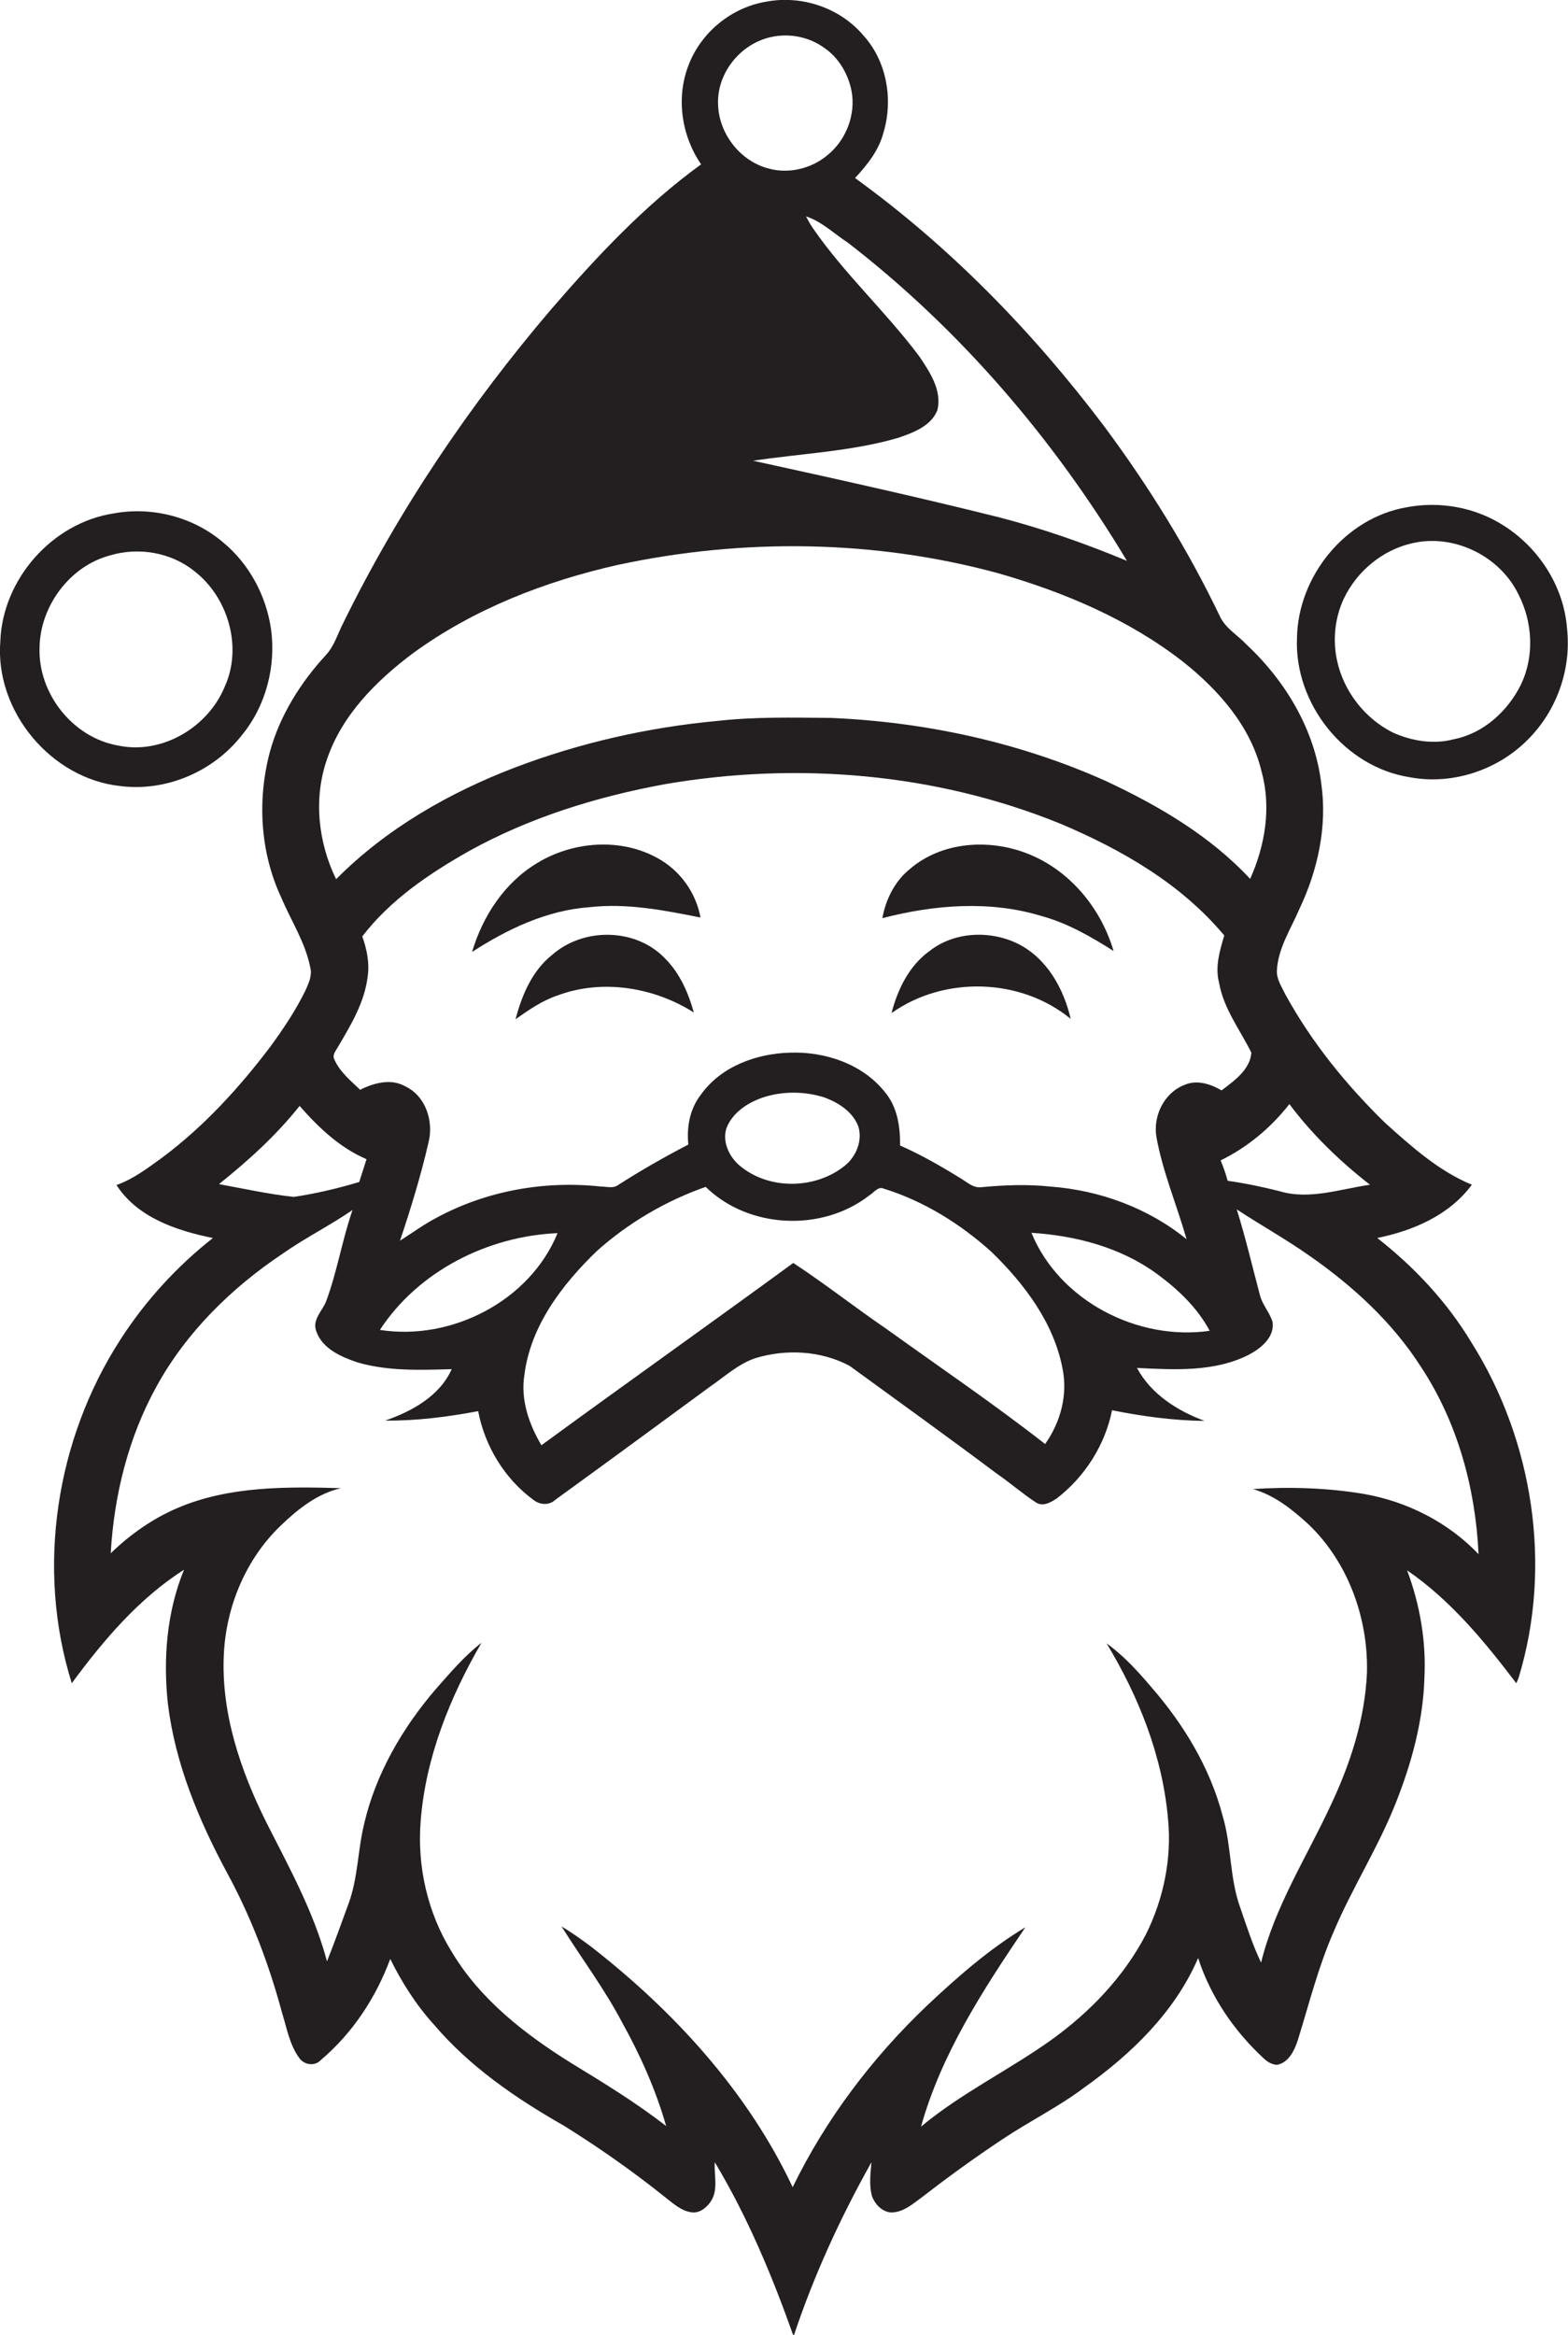
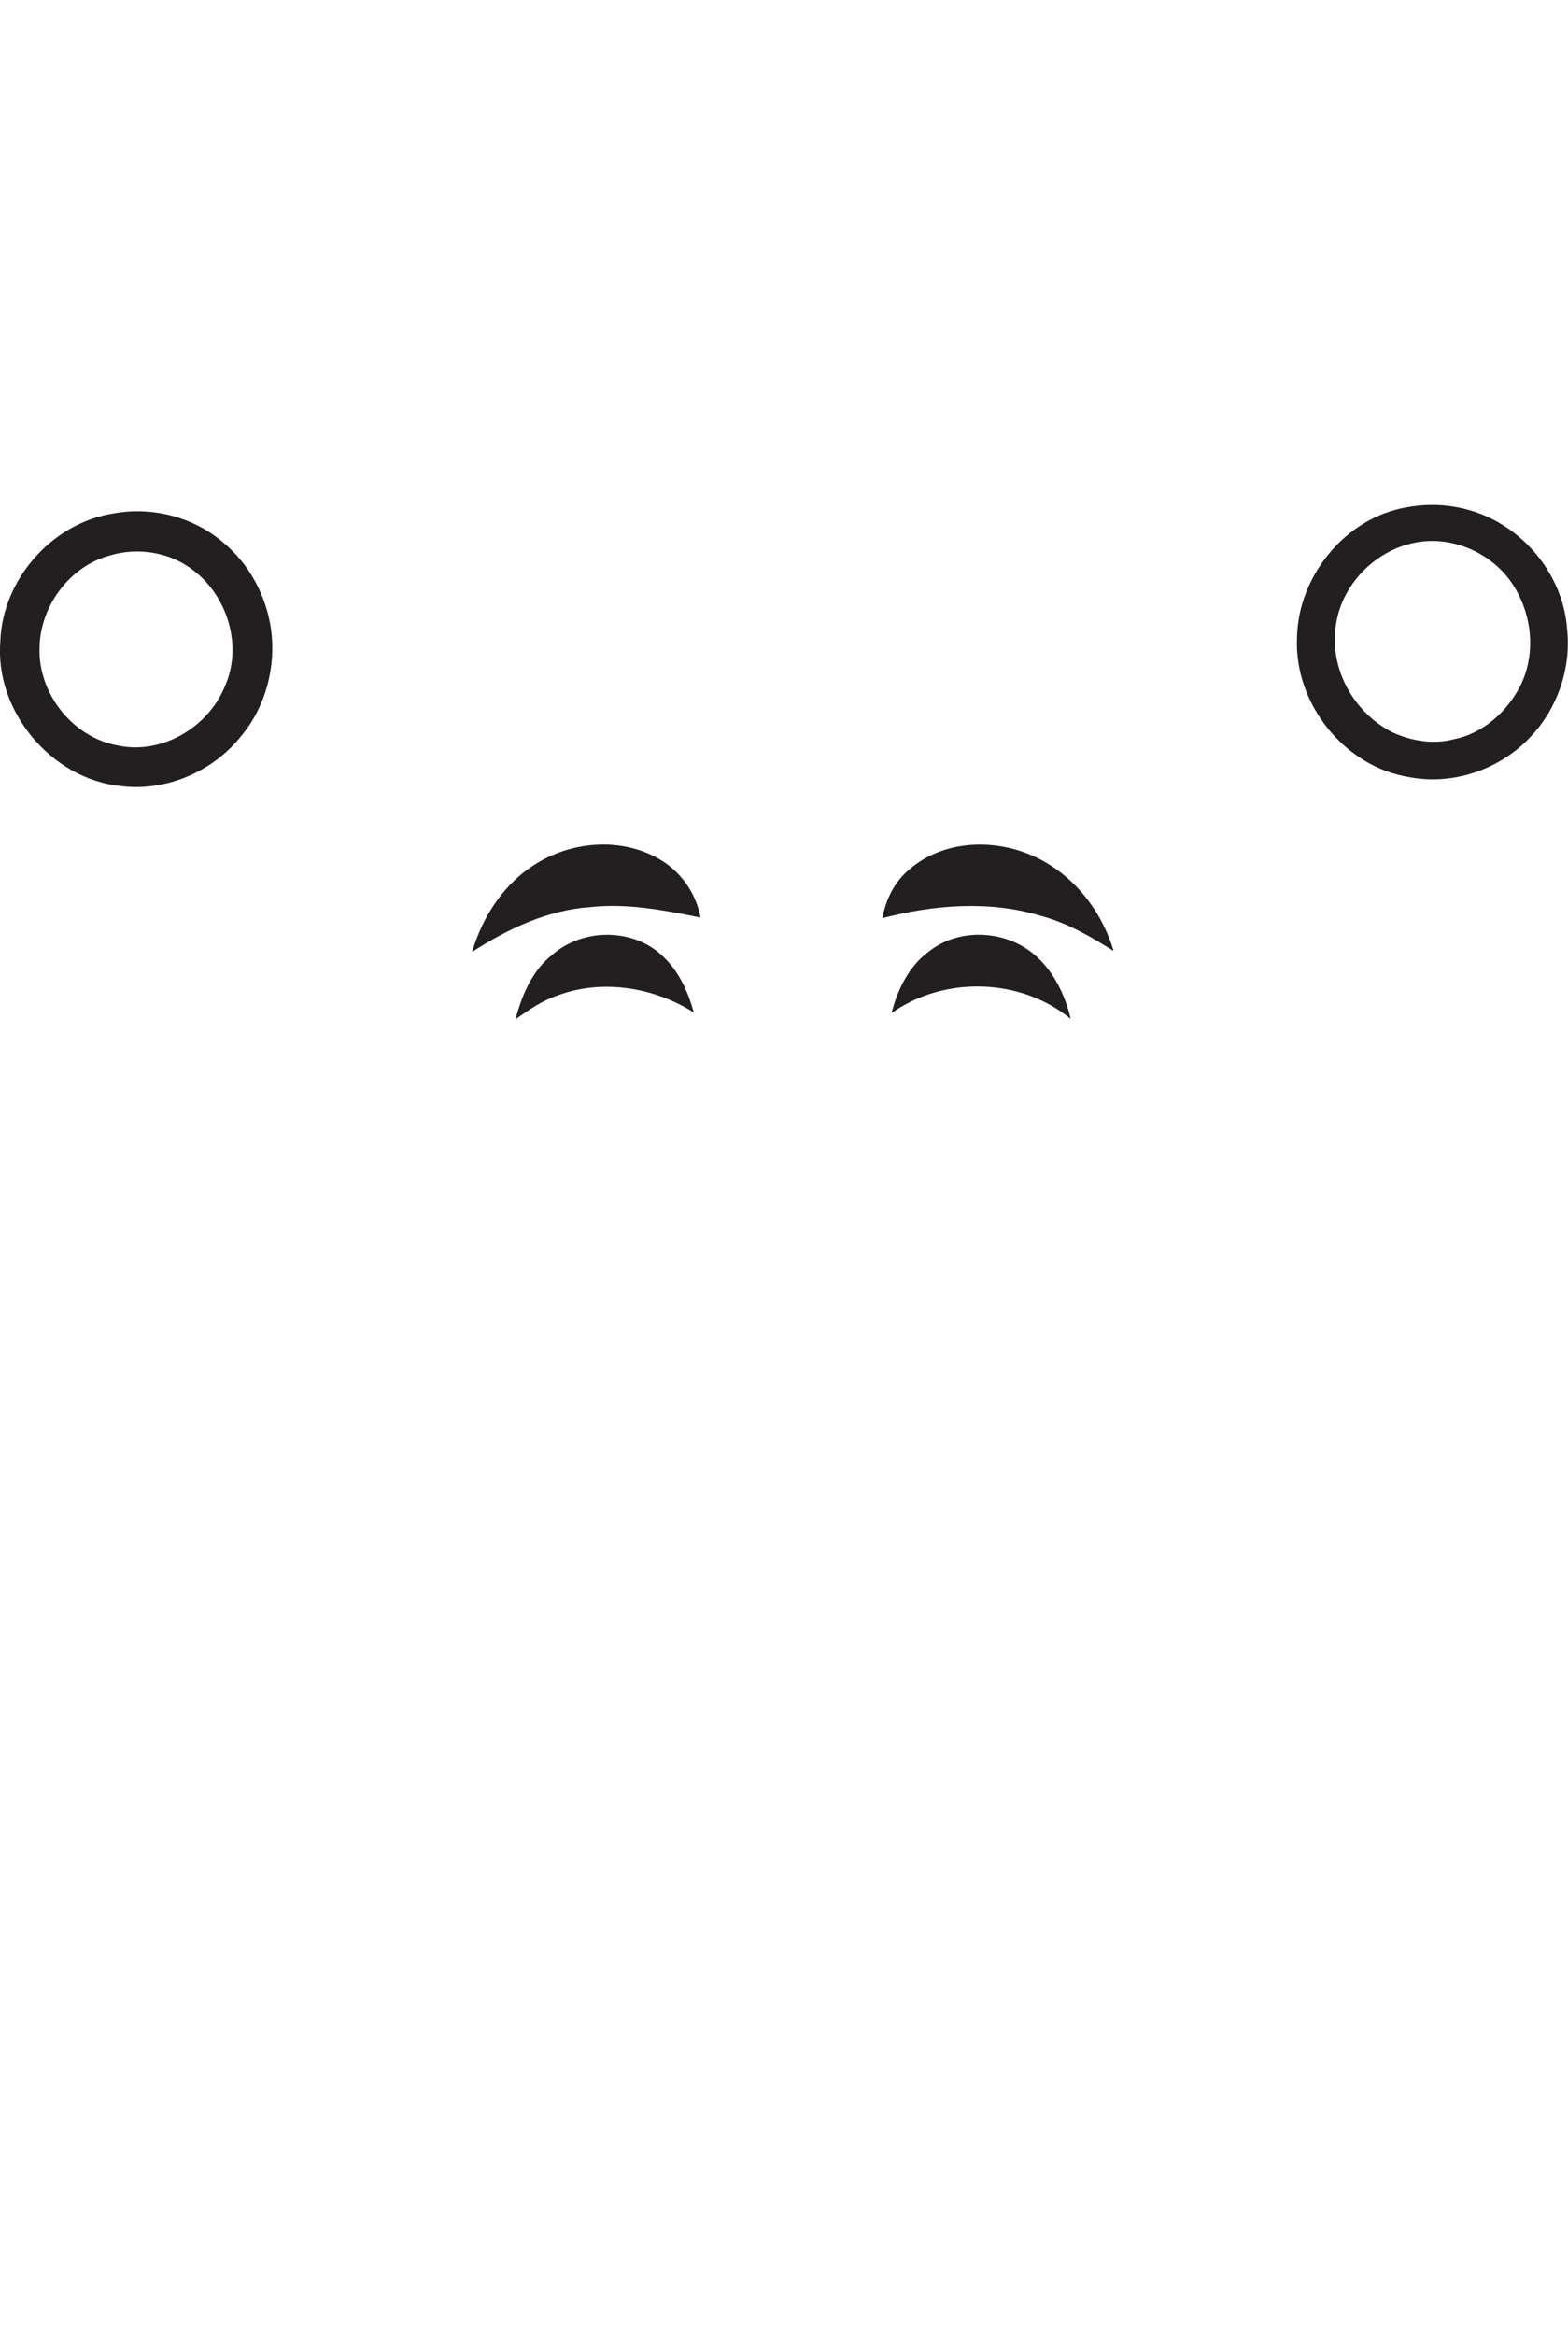
<svg xmlns="http://www.w3.org/2000/svg" version="1.1" id="Layer_1" x="0px" y="0px" viewBox="0 0 515.5 767.2" enable-background="new 0 0 515.5 767.2" xml:space="preserve">
  <g>
-     <path fill="#231F20" d="M452.8,406.8c11.8-2.4,23.7-7.5,31.1-17.5c-10.9-4.5-19.8-12.5-28.5-20.3c-12.8-12.5-24.2-26.5-32.8-42.2   c-1.2-2.5-3-5.1-2.8-8c0.4-7.2,4.5-13.4,7.3-19.9c6.1-12.8,9.3-27.2,7.3-41.3c-2.1-17.7-11.7-33.8-24.7-45.9   c-2.9-3.1-6.9-5.3-8.7-9.3c-10.5-21.9-23.4-42.7-37.9-62.2c-23.3-30.9-50.6-59-82-81.7c4.1-4.4,7.9-9.2,9.4-15.1   c3.2-10.8,1-23.4-6.7-31.8c-7.6-9-20.1-13.2-31.6-11.1c-11.6,1.8-21.8,10.1-25.9,21.1c-4.1,10.7-2.2,23.1,4.2,32.4   c-18.5,13.4-34.2,30.2-49.1,47.4c-26.9,31.5-50.3,66.1-68.6,103.4c-1.8,3.5-2.9,7.5-5.7,10.5c-8.3,9-15,19.7-18.3,31.5   c-4.3,15.9-3.3,33.3,3.7,48.2c3.2,7.6,7.9,14.7,9.5,22.9c0.7,2.6-0.5,5.1-1.5,7.4c-3.2,6.6-7.3,12.7-11.6,18.6   c-10.3,13.6-21.9,26.3-35.6,36.5c-4.7,3.4-9.4,7-15,9c6.9,10.7,19.8,15,31.7,17.4c-11.8,9.3-22.1,20.5-30.3,33.2   c-21.4,33-27.9,75.5-16.1,113.1c10.4-14.1,22-27.8,36.9-37.3c-5.7,13.9-6.9,29.3-5.3,44.1c2.4,19.6,10.1,38.1,19.4,55.4   c7.9,14.5,13.8,30,18.1,46c1.6,5.1,2.5,10.7,5.8,15.1c1.7,2.2,5.1,2.6,7,0.5c10.4-8.8,18.1-20.5,22.8-33.2   c3.8,7.7,8.5,15.1,14.3,21.5c11.8,13.9,27,24.3,42.8,33.3c11.4,7.1,22.4,14.8,32.9,23.2c2.9,2.2,5.7,5,9.5,5.3   c2.6,0.1,4.7-1.8,6-3.8c2.4-3.8,0.9-8.5,1.2-12.7c10.8,18,18.9,37.4,25.9,57.2c6.6-19.9,15.4-39,25.6-57.2   c-0.3,3.6-0.8,7.3,0.1,10.9c0.9,2.7,3.2,5.3,6.2,5.6c4.2,0.1,7.5-3,10.7-5.3c8.4-6.5,17.1-12.8,26-18.7c8.8-5.9,18.4-10.6,26.9-17   c15.5-11,29.9-24.9,37.5-42.6c4.1,12.7,11.9,24.1,21.7,33.1c1.2,1.1,2.6,1.9,4.2,2c3.9-0.7,5.8-4.8,6.9-8.2   c3.7-11.9,6.7-24,11.7-35.4c6.1-14.5,14.7-27.8,20.5-42.5c5.2-13.1,9-27,9.4-41.2c0.6-12-1.5-24-5.7-35.2   c14.3,9.8,25.5,23.4,35.9,37.1c0.3-0.6,0.6-1.3,0.8-1.9c11.1-36.6,4.8-77.7-15.5-110C475.6,427.6,464.9,416.3,452.8,406.8z    M423.9,362.8c7.5,10,16.6,18.8,26.5,26.5c-9.8,1.4-20,5.1-29.8,2.1c-5.6-1.4-11.3-2.6-17-3.4c-0.6-2.3-1.4-4.5-2.3-6.7   C410.1,377,417.8,370.6,423.9,362.8z M172.4,451.8c2-16.1,12.4-29.7,23.8-40.7c10.4-9.3,22.7-16.5,35.8-21.1   c14.1,13.8,38.3,14.9,53.8,2.8c1.5-0.9,2.9-3.1,4.8-2.2c13.2,4.1,25.2,11.6,35.4,20.8c10.8,10.5,20.4,23.2,23.3,38.2   c1.8,8.7-0.6,17.7-5.7,24.9c-16.9-13.2-34.6-25.2-52-37.7c-10.4-7.1-20.3-14.9-30.8-21.8c-27.5,20.1-55.3,39.8-82.8,59.9   C173.9,468,171.1,459.9,172.4,451.8z M124.9,437c12.7-19.4,35.5-30.8,58.4-31.8C174.2,427.5,148.4,440.7,124.9,437z M238.8,370.8   c2-5.3,7.2-8.6,12.4-10.3c6.4-2,13.4-1.9,19.8,0.1c4.6,1.7,9.4,4.7,11.2,9.6c1.4,4.6-0.7,9.8-4.4,12.8c-9.6,7.8-24.8,8.1-34.4,0.2   C239.8,380.3,237.4,375.3,238.8,370.8z M339.1,405.1c14.4,0.9,29.1,4.7,41,13.3c7,5.1,13.5,11.2,17.6,18.9   C374.1,440.7,348.3,427.5,339.1,405.1z M389.4,356.5c-6.7,2.6-10.4,10.2-9.2,17.2c2.1,11.5,6.7,22.3,9.9,33.5   c-12.7-10.3-28.6-16.1-44.8-17.3c-7.5-0.8-15.1-0.5-22.6,0.2c-2.8,0.4-4.9-1.8-7.2-3.1c-6.3-3.9-12.8-7.6-19.6-10.6   c0.1-6.2-0.9-12.8-5.1-17.7c-7.4-9.2-19.7-13.2-31.1-12.8c-11,0.3-22.6,4.5-29.2,13.7c-3.7,4.7-4.8,10.7-4.2,16.5   c-7.9,4.1-15.6,8.5-23.1,13.3c-1.6,1.2-3.7,0.5-5.6,0.5c-18.4-2-37.4,1.3-53.8,10.1c-4.3,2.2-8.2,5.1-12.3,7.7   c3.6-10.7,6.9-21.5,9.4-32.4c1.7-6.8-0.9-15.1-7.6-18.3c-4.7-2.7-10.3-1.2-14.9,1.1c-3.1-3-6.6-5.8-8.4-9.8c-0.9-1.5,0.3-2.9,1-4.1   c4.3-7.3,8.9-14.8,9.9-23.5c0.6-4.4-0.3-8.8-1.8-13c9.3-12.1,22.1-20.7,35.2-28.1c19.9-11,41.9-17.8,64.2-21.9   c43.5-7.5,89.2-3.7,130.2,13c20.1,8.5,39.6,19.7,53.8,36.7c-1.5,5-3.1,10.3-1.7,15.6c1.5,8.5,6.9,15.4,10.6,22.9   c-0.4,5.6-5.7,9.3-9.8,12.4C398,356.2,393.5,354.7,389.4,356.5z M370.5,184.3c-13.7-5.7-27.7-10.6-42-14.3   c-26.8-6.7-53.9-12.7-80.9-18.6c15.8-2.4,32.1-3,47.6-7.5c5-1.7,11-3.9,13-9.2c1.5-6.5-2.5-12.4-5.9-17.5   c-10.9-14.6-24.5-27-34.9-42c-0.9-1.3-1.7-2.7-2.4-4.1c5.2,1.7,9.2,5.7,13.7,8.6C315.6,108.2,346.5,144.3,370.5,184.3z M252.2,12.5   c6.2-1.8,13.3-0.7,18.6,3.1c4.8,3.2,7.9,8.4,9.1,14c1.6,7.9-1.7,16.5-8,21.5c-5.2,4.3-12.6,6.1-19.1,4.3   c-9.2-2.3-16.2-11.1-16.7-20.5C235.4,24.7,242.7,15.2,252.2,12.5z M107.5,249.5c4.9-14.5,16.2-25.8,28.2-34.8   c20-14.6,43.5-23.7,67.5-29.1c41.1-8.8,84.4-8.3,125.1,2.8c21.6,6.2,42.9,15.2,60.7,29.1c11.7,9.3,22.3,21.3,25.8,36.2   c3.2,11.7,1.1,24.2-3.8,35.1c-13.1-14.1-30-24-47.3-32.1c-28.5-12.8-59.6-19.5-90.7-20.8c-12.4-0.1-24.9-0.4-37.2,1   c-22.7,2.1-45.2,7.2-66.5,15.3c-21.7,8.3-42.3,20.1-58.8,36.7C104.6,276.8,103,262.4,107.5,249.5z M98.5,363.4   c6.2,7.1,13.3,13.8,22,17.5c-0.8,2.5-1.6,5-2.4,7.5c-7,2.1-14.2,3.8-21.5,4.9c-8.3-0.9-16.4-2.7-24.6-4.2   C81.6,381.4,90.8,373.1,98.5,363.4z M448.4,490.9c-12-2-24.3-2.4-36.5-1.6c7.1,2,13.1,6.8,18.4,11.7c13,12.5,19.6,30.9,19.1,48.8   c-0.7,15.2-5.5,29.9-12,43.6c-7.9,17-18.3,33.1-22.8,51.5c-2.8-5.8-4.8-12.1-6.9-18.2c-3.5-9.7-2.8-20.3-5.8-30.2   c-4.1-15.6-12.7-29.8-23.2-41.9c-4.5-5.3-9.2-10.5-14.9-14.6c10.6,17.5,18.4,37.1,20.2,57.7c1.3,13-1.5,26.4-7.3,38   c-7.3,14-18.5,25.6-31.2,34.7c-13.9,9.9-29.5,17.4-42.7,28.4c6.7-24,20.5-45.1,34.3-65.5c-11.8,7.1-22.2,16.2-32.2,25.6   c-18.1,17.2-33.4,37.4-44.3,59.8c-14.8-31.4-38.9-57.7-66.1-78.9c-3.2-2.4-6.4-4.7-9.9-6.8c6.6,10.5,14.1,20.5,19.9,31.5   c6,10.8,11.1,22.2,14.5,34.1c-9.8-7.6-20.4-14.1-30.9-20.5c-15.3-9.5-30.1-20.9-39.5-36.6c-8-12.8-11.5-28.1-10.3-43.1   c1.6-20.8,9.6-40.7,20-58.6c-5.7,4.4-10.3,9.9-15,15.2c-11,12.8-19.8,27.9-23.6,44.4c-2.1,8.6-2,17.7-5.1,26.1   c-2.3,6.3-4.6,12.7-7.1,19c-4.3-16.2-12.5-31-20-45.8c-8.5-17.1-14.9-36-13.9-55.3c0.8-15.7,7.3-31.2,18.7-42.1   c5.6-5.4,12-10.5,19.8-12.3c-18-0.5-36.8-0.7-53.7,6.5c-8.2,3.5-15.6,8.7-22,14.9c1.1-19.1,5.8-38.1,15.1-54.9   c9.8-17.8,24.7-32.4,41.5-43.6c7.4-5.2,15.5-9.2,22.9-14.3c-3.4,9.8-5,20-8.6,29.8c-1.2,3.3-4.8,6.2-3.3,10.1   c2,5.7,8.2,8.4,13.6,10.2c10,2.9,20.6,2.5,30.9,2.2c-3.9,8.8-13.1,13.9-21.9,16.9c10.3,0.1,20.5-1.2,30.6-3.1   c2.2,11.5,8.7,22.2,18.1,29.1c2.1,1.7,5.2,2,7.3,0c17-12.3,34-24.8,50.9-37.2c4.8-3.3,9.2-7.4,14.8-9.3c10.1-3.1,21.6-2.5,31,2.5   c16.2,11.8,32.5,23.5,48.5,35.5c4.4,3,8.3,6.5,12.8,9.4c2.2,1.5,4.8,0,6.8-1.3c9.2-7.1,15.9-17.5,18.2-29c10,2,20.2,3.4,30.4,3.5   c-8.9-3.3-17.6-8.8-22.2-17.4c12.3,0.6,25.4,1.4,36.7-4.3c4-2.1,8.5-5.7,7.9-10.7c-0.9-3.2-3.4-5.7-4.2-9   c-2.5-9.4-4.7-18.8-7.6-28.1c7.9,5.2,16.2,9.8,24,15.3c14.2,9.9,27.2,21.8,36.6,36.5c12,18.2,17.9,39.9,18.9,61.5   C476.2,500.3,462.7,493.4,448.4,490.9z" />
    <path fill="#231F20" d="M463.5,255.4c14.3,2.7,29.7-2.6,39.6-13.2c8.9-9.3,13.5-22.6,12.1-35.5c-1-13.8-9.1-26.5-20.7-33.9   c-9.4-6.1-21.1-8.2-32.1-6.1c-20.2,3.5-35.7,22.7-36,43C425.5,231.3,442.1,252.1,463.5,255.4z M441.8,196.7   c4.3-9,12.7-16,22.5-18.2c13.7-3.2,28.8,4.2,34.9,16.8c4.7,9.1,5.3,20.4,0.8,29.7c-4.3,8.7-12.3,16-22,17.9   c-6.7,1.8-13.9,0.6-20.1-2.2c-9.2-4.6-16.1-13.5-18.3-23.5C438.1,210.4,438.8,203.1,441.8,196.7z" />
    <path fill="#231F20" d="M79.5,241.6c7.9-9.6,11.3-22.6,9.6-34.9c-1.6-11-7.2-21.5-15.9-28.6c-9.8-8.3-23.3-11.7-35.8-9.4   c-20.3,3.1-36.6,21.7-37.3,42.1c-1.8,22.9,16.7,45.1,39.5,47.5C54.7,260.2,70.2,253.5,79.5,241.6z M13,212.8   c0.2-13.6,9.9-26.8,23.2-30.3c9.3-2.8,20-1,27.6,5.1c11.2,8.6,16,25,10.1,38c-5.5,13.4-20.6,22.4-35,19.4   C23.9,242.4,12.5,227.9,13,212.8z" />
    <path fill="#231F20" d="M216.4,282.1c-12.2-6.9-28-5.7-39.8,1.5c-10.7,6.4-17.9,17.4-21.4,29.2c11.6-7.5,24.6-13.7,38.6-14.7   c12.3-1.4,24.5,1,36.5,3.4C228.8,293.3,223.6,286.1,216.4,282.1z" />
    <path fill="#231F20" d="M337.3,280.3c-12.4-4.7-27.7-3.7-38.1,5.2c-5,4-8,10-9.1,16.2c17-4.4,35.3-5.9,52.3-0.7   c8.5,2.3,16.3,6.8,23.7,11.5C361.9,298.2,351.4,285.6,337.3,280.3z" />
    <path fill="#231F20" d="M181.6,313.7c-6.6,5.2-10,13.2-12.1,21.2c4.3-3,8.7-6.1,13.8-7.8c14.7-5.5,31.7-2.7,44.8,5.6   c-1.8-6.5-4.6-12.9-9.5-17.8C209,304.9,191.9,304.7,181.6,313.7z" />
    <path fill="#231F20" d="M334.4,310c-9.1-4.4-20.8-3.8-28.8,2.5c-6.7,4.8-10.5,12.6-12.5,20.4c17.3-12.3,42.5-11.6,58.9,1.9   C349.7,324.8,344.1,314.7,334.4,310z" />
  </g>
</svg>